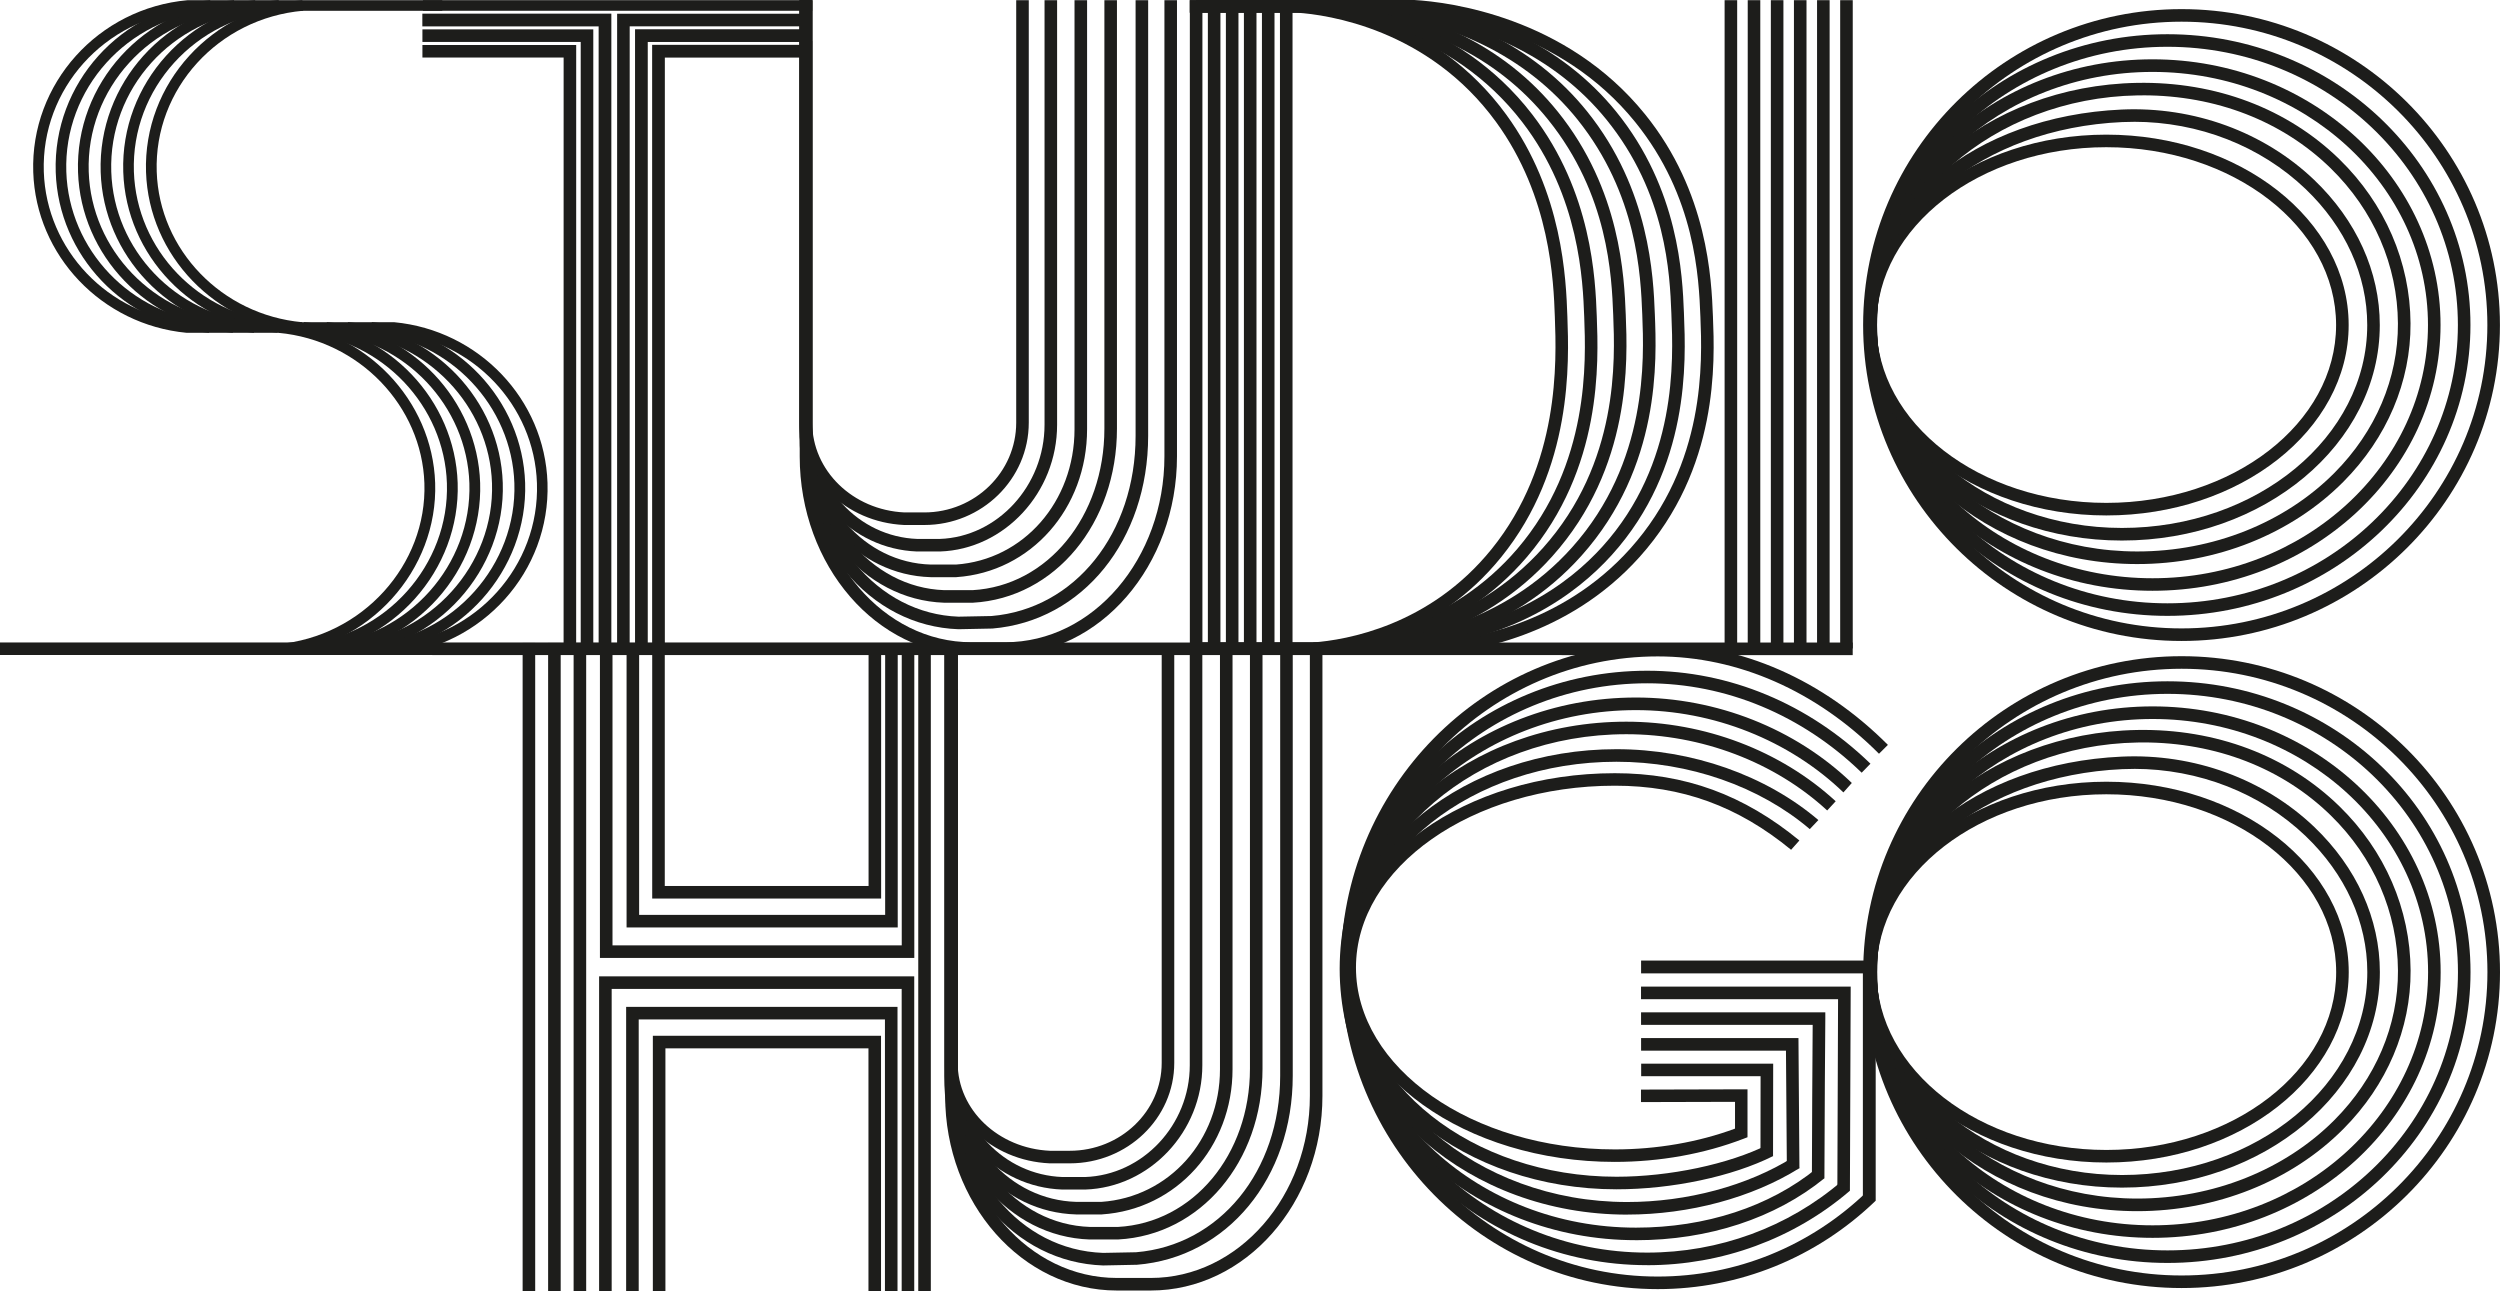
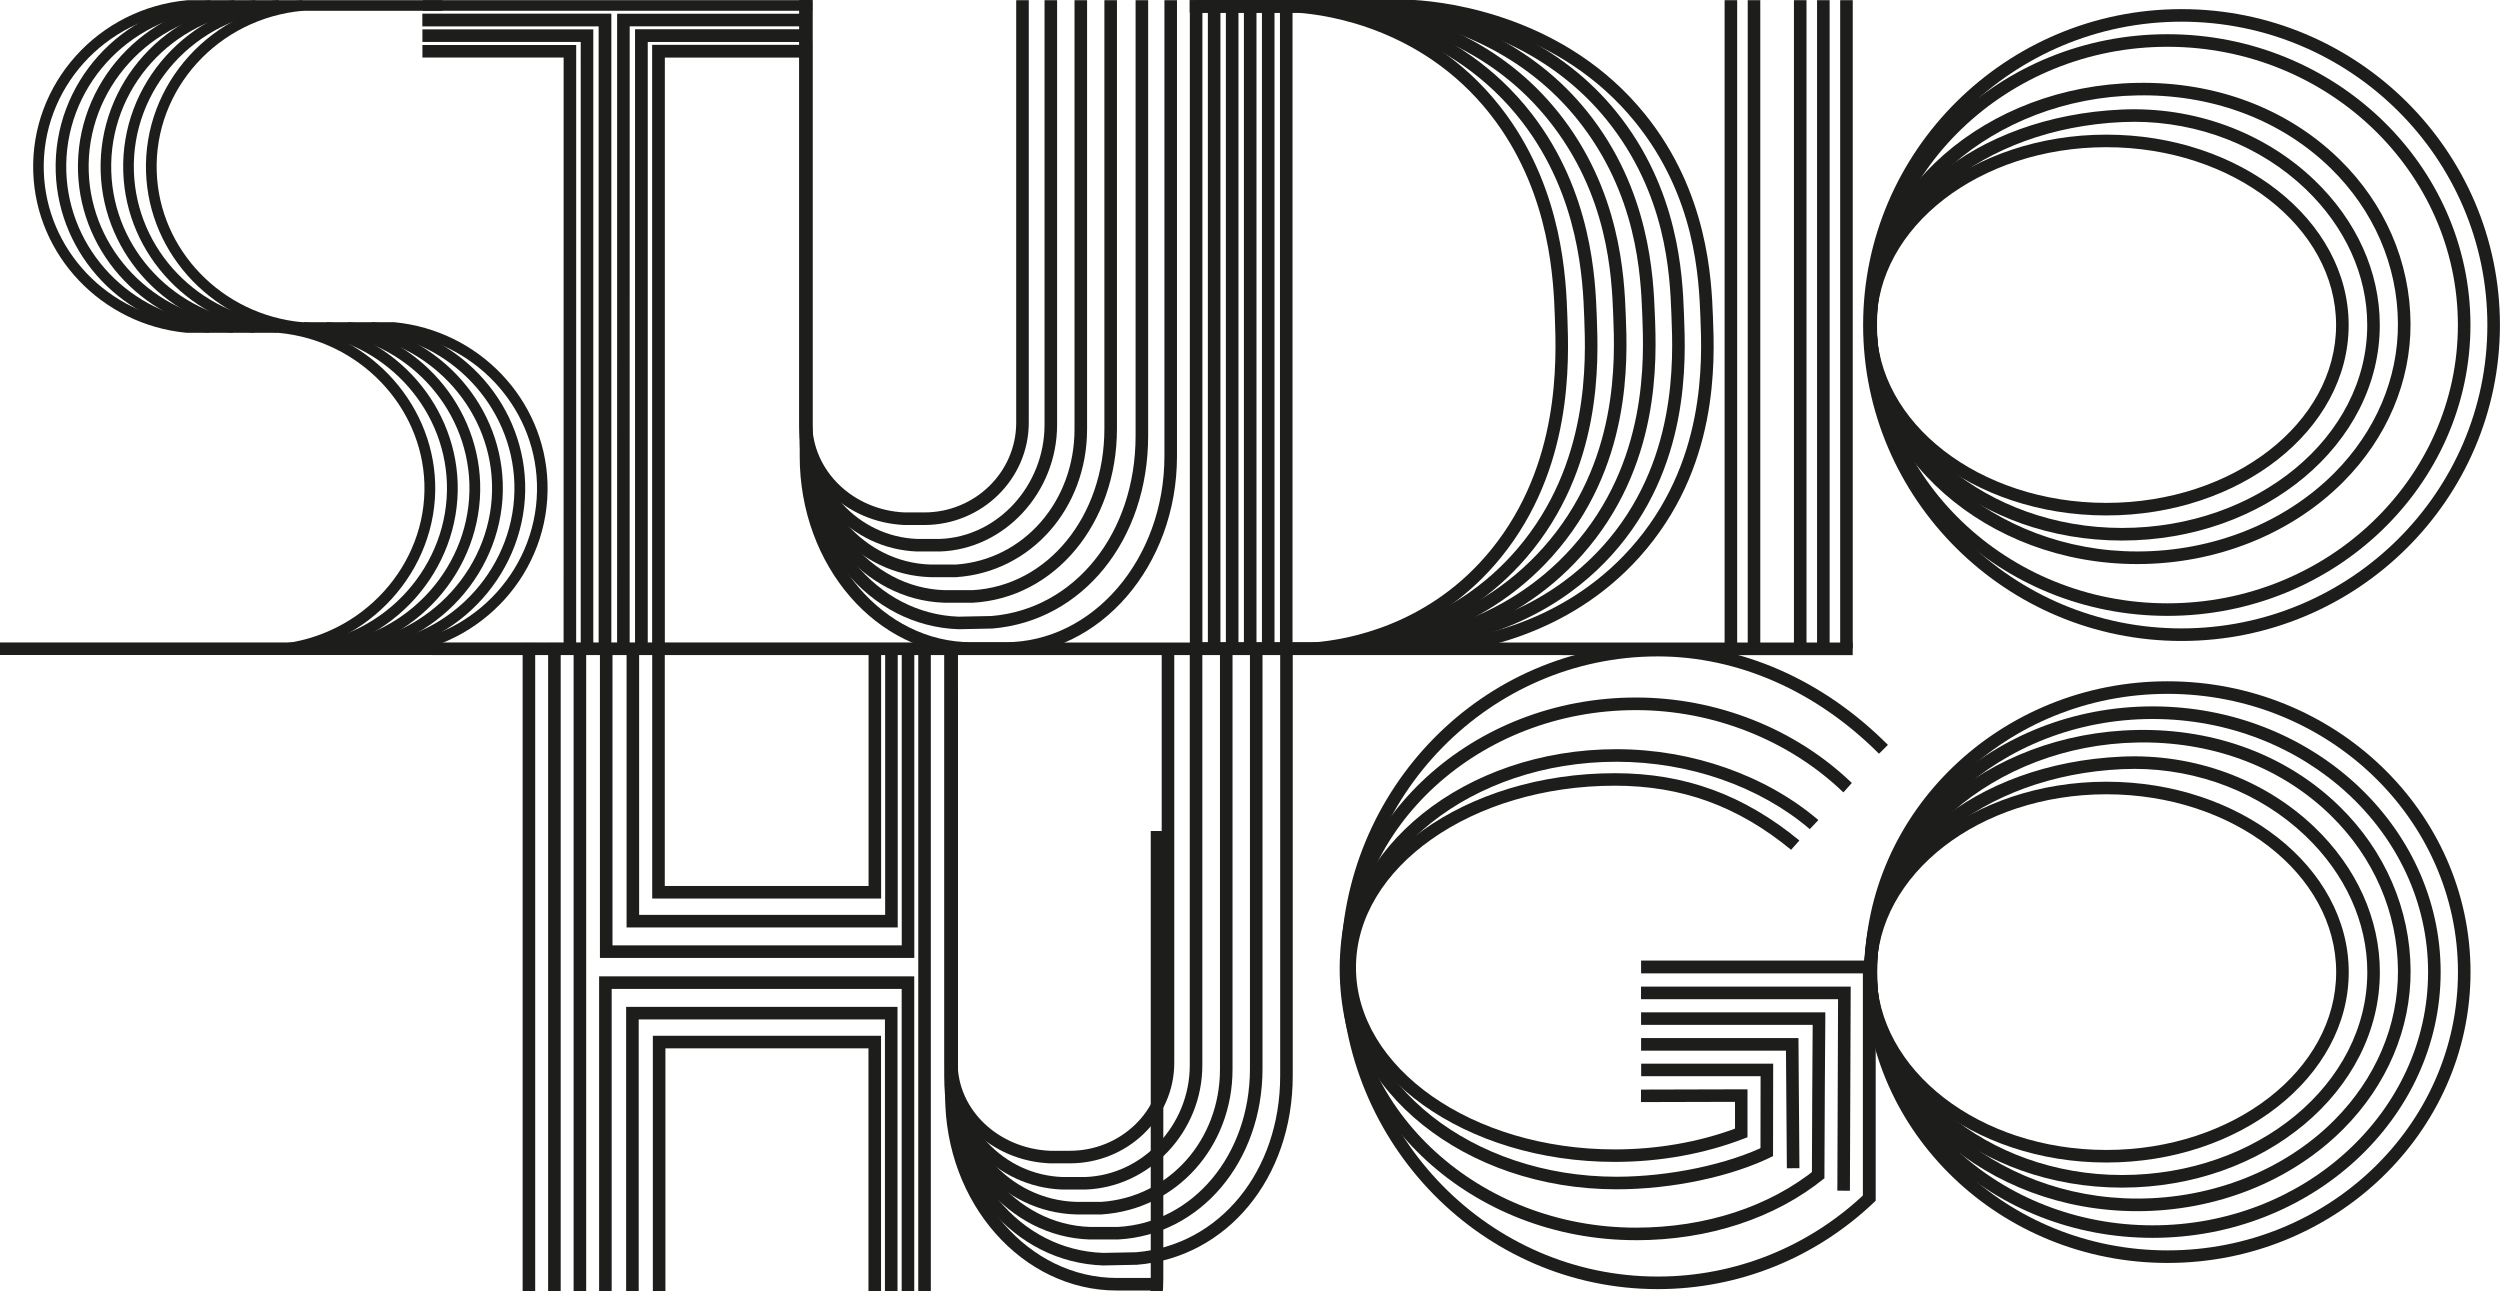
<svg xmlns="http://www.w3.org/2000/svg" id="Layer_2" viewBox="0 0 696.29 359.63">
  <defs>
    <style>.cls-1{stroke-width:3px;}.cls-1,.cls-2{fill:none;stroke:#1d1d1b;stroke-miterlimit:10;}.cls-2{stroke-width:3.5px;}.cls-3{fill:#1d1d1b;stroke-width:0px;}</style>
  </defs>
  <g id="Layer_2-2">
    <path class="cls-3" d="m257.42,146.22h-5.6c-16.36-.77-29.11-13.29-29.11-28.51V11.41h3.5v106.3c0,13.35,11.28,24.34,25.69,25.01h5.52c14.12,0,25.61-11.22,25.61-25.01V.05s3.5,0,3.5,0v117.66c0,15.72-13.05,28.51-29.1,28.51Z" />
    <path class="cls-3" d="m255.4,153.6c-18.36-.7-32.69-16.2-32.69-35.29V.05h3.5v118.26c0,17.2,12.85,31.17,29.25,31.79h6.27c16.07-.54,29.19-14.8,29.19-31.79V.05s3.5,0,3.5,0v118.26c0,18.86-14.63,34.69-32.63,35.29h-6.39Z" />
    <path class="cls-3" d="m266.36,160.75h-7.17c-20.47-.59-36.47-18.7-36.47-41.21V.05h3.5v119.48c0,20.61,14.5,37.18,33.02,37.71h7c18.84-1.32,33.03-17.52,33.03-37.71V.05h3.5v119.48c0,22.07-15.63,39.79-36.35,41.21h-.06Z" />
    <path class="cls-3" d="m262.97,167.87c-22.6-.77-40.26-22.06-40.26-48.49V.05h3.5v119.33c0,24.53,16.17,44.29,36.81,44.99h7.82c20.91-1.16,36.75-20.5,36.75-44.99V.05h3.5v119.33c0,26.38-17.26,47.22-40.16,48.49h-7.98Z" />
    <path class="cls-3" d="m266.94,175.25c-12.19-.43-23.36-6.19-31.57-16.22-8.16-9.98-12.66-23.35-12.66-37.63V.05h3.5v121.35c0,13.48,4.21,26.06,11.87,35.42,7.56,9.24,17.81,14.54,28.89,14.93l9.18-.18c23.26-1.96,40.13-23.05,40.13-50.17V.05h3.5v121.35c0,29-18.25,51.57-43.4,53.66h-.11s-9.34.19-9.34.19Z" />
    <path class="cls-3" d="m279.98,182.37h-9.43c-26.37,0-47.82-24.8-47.82-55.28V.05s3.5,0,3.5,0v127.04c0,28.55,19.89,51.78,44.33,51.78h9.43c24.44,0,44.32-23.23,44.32-51.78V.05h3.5v127.04c0,30.48-21.45,55.28-47.82,55.28Z" />
    <path class="cls-3" d="m586.64,143.56c-37.22,0-67.5-23.79-67.5-53.03s30.28-53.03,67.5-53.03,67.5,23.79,67.5,53.03-30.28,53.03-67.5,53.03Zm0-102.56c-35.29,0-64,22.22-64,49.53s28.71,49.53,64,49.53,64-22.22,64-49.53-28.71-49.53-64-49.53Z" />
    <path class="cls-3" d="m591,150.55c-39.6,0-71.81-26.93-71.81-60.02s30.84-58.17,71.73-60.02c20.1-.91,39.64,6.24,53.62,19.6,11.78,11.26,18.27,25.61,18.27,40.42,0,33.1-32.21,60.02-71.81,60.02Zm3.34-116.62c-1.08,0-2.17.02-3.26.07-38.99,1.76-68.39,26.06-68.39,56.52s30.64,56.52,68.31,56.52,68.31-25.35,68.31-56.52c0-13.84-6.1-27.29-17.18-37.89-12.54-11.99-29.8-18.71-47.79-18.71Z" />
    <path class="cls-3" d="m595.27,157.1h0c-41.96,0-76.09-30.06-76.09-67.01s34.12-66.26,76.06-67.01c21.89-.39,41.89,7.17,56.35,21.3,12.66,12.37,19.68,28.6,19.78,45.7.09,16.22-6.56,31.89-18.71,44.11-14.48,14.56-35.4,22.91-57.38,22.91Zm1.58-130.54c-.52,0-1.03,0-1.55.01-40.05.72-72.62,29.21-72.62,63.51s32.57,63.51,72.59,63.51c21.06,0,41.07-7.98,54.9-21.88,11.49-11.56,17.78-26.34,17.69-41.62-.09-16.16-6.74-31.51-18.72-43.22-13.45-13.14-31.97-20.32-52.29-20.32Z" />
-     <path class="cls-3" d="m599.51,164.54c-44.23,0-80.22-33.2-80.22-74.01s35.98-74.01,80.22-74.01,80.22,33.2,80.22,74.01-35.98,74.01-80.22,74.01Zm0-144.51c-42.3,0-76.72,31.63-76.72,70.51s34.42,70.51,76.72,70.51,76.72-31.63,76.72-70.51-34.42-70.51-76.72-70.51Z" />
    <path class="cls-3" d="m603.67,171.53c-46.53,0-84.39-36.34-84.39-81s37.86-81,84.39-81,84.39,36.34,84.39,81-37.86,81-84.39,81Zm0-158.5c-44.6,0-80.89,34.77-80.89,77.5s36.29,77.5,80.89,77.5,80.89-34.77,80.89-77.5-36.29-77.5-80.89-77.5Z" />
    <path class="cls-3" d="m607.59,178.52c-48.9,0-88.68-39.47-88.68-87.99S558.69,2.54,607.59,2.54s88.68,39.47,88.68,87.99-39.78,87.99-88.68,87.99Zm0-172.48c-46.97,0-85.18,37.9-85.18,84.49s38.21,84.49,85.18,84.49,85.18-37.9,85.18-84.49S654.55,6.04,607.59,6.04Z" />
    <path class="cls-3" d="m586.66,323.78c-37.22,0-67.5-23.79-67.5-53.03s30.28-53.03,67.5-53.03,67.5,23.79,67.5,53.03h0c0,29.24-30.28,53.03-67.5,53.03Zm0-102.56c-35.29,0-64,22.22-64,49.53s28.71,49.53,64,49.53,64-22.22,64-49.53c0-27.31-28.71-49.53-64-49.53Z" />
    <path class="cls-3" d="m591.02,330.77c-39.6,0-71.81-26.92-71.81-60.02s30.84-58.17,71.73-60.02c20.1-.92,39.64,6.24,53.63,19.6,11.78,11.26,18.26,25.61,18.26,40.42,0,33.1-32.21,60.02-71.81,60.02Zm3.34-116.62c-1.08,0-2.17.02-3.26.07-38.99,1.76-68.39,26.06-68.39,56.52s30.64,56.52,68.31,56.52,68.31-25.36,68.31-56.52c0-13.84-6.1-27.29-17.18-37.89-12.54-11.99-29.8-18.71-47.79-18.71Z" />
    <path class="cls-3" d="m595.29,337.33c-41.96,0-76.09-30.06-76.09-67.01s34.12-66.26,76.06-67.01c21.91-.39,41.89,7.17,56.35,21.3,12.66,12.37,19.68,28.6,19.78,45.7.09,16.22-6.56,31.89-18.71,44.11-14.48,14.56-35.4,22.91-57.38,22.91Zm1.58-130.54c-.52,0-1.03,0-1.55.01-40.05.72-72.63,29.21-72.63,63.51s32.57,63.51,72.59,63.51c21.06,0,41.07-7.98,54.9-21.88,11.49-11.56,17.78-26.34,17.69-41.62-.09-16.16-6.74-31.51-18.72-43.22-13.44-13.14-31.97-20.32-52.29-20.32Z" />
    <path class="cls-3" d="m599.54,344.76c-44.23,0-80.22-33.2-80.22-74.01s35.98-74.01,80.22-74.01,80.22,33.2,80.22,74.01h0c0,40.81-35.99,74.01-80.22,74.01Zm0-144.51c-42.3,0-76.72,31.63-76.72,70.51s34.42,70.51,76.72,70.51,76.71-31.63,76.72-70.51c0-38.88-34.42-70.51-76.72-70.51Z" />
    <path class="cls-3" d="m603.69,351.75c-46.53,0-84.39-36.34-84.39-81s37.86-81,84.39-81,84.39,36.34,84.39,81-37.86,81-84.39,81Zm0-158.5c-44.6,0-80.89,34.77-80.89,77.5s36.29,77.5,80.89,77.5,80.89-34.77,80.89-77.5-36.29-77.5-80.89-77.5Z" />
-     <path class="cls-3" d="m607.61,358.74c-48.9,0-88.68-39.47-88.68-87.99s39.78-87.99,88.68-87.99,88.68,39.47,88.68,87.99-39.78,87.99-88.68,87.99Zm0-172.48c-46.97,0-85.18,37.9-85.18,84.49s38.21,84.49,85.18,84.49,85.18-37.9,85.18-84.49-38.21-84.49-85.18-84.49Z" />
    <rect class="cls-3" x="356.49" y=".04" width="3.5" height="180.39" />
    <rect class="cls-3" x="341.43" y=".04" width="3.5" height="180.39" />
    <rect class="cls-3" x="346.45" y=".04" width="3.5" height="180.39" />
    <rect class="cls-3" x="351.47" y=".04" width="3.5" height="180.39" />
    <rect class="cls-3" x="331.39" y=".05" width="3.5" height="180.39" />
    <rect class="cls-3" x="336.41" y=".04" width="3.5" height="180.39" />
    <rect class="cls-3" x="512.52" y=".05" width="3.5" height="180.56" />
-     <rect class="cls-3" x="493.21" y=".05" width="3.5" height="180.56" />
    <rect class="cls-3" x="499.64" y=".05" width="3.5" height="180.56" />
    <rect class="cls-3" x="506.08" y=".05" width="3.5" height="180.56" />
    <rect class="cls-3" x="480.33" y=".05" width="3.5" height="180.56" />
    <rect class="cls-3" x="486.77" y=".05" width="3.5" height="180.56" />
    <polygon class="cls-3" points="245.41 250.26 181.65 250.26 181.65 179.11 185.15 179.11 185.15 246.76 241.91 246.76 241.91 179.11 245.41 179.11 245.41 250.26" />
    <polygon class="cls-3" points="250.03 258.31 174.51 258.31 174.51 179.11 178.01 179.11 178.01 254.81 246.53 254.81 246.53 179.11 250.03 179.11 250.03 258.31" />
    <polygon class="cls-3" points="254.65 266.8 167.09 266.8 167.09 179.09 170.59 179.09 170.59 263.3 251.15 263.3 251.15 179.09 254.65 179.09 254.65 266.8" />
    <polygon class="cls-3" points="245.38 359.63 241.88 359.63 241.88 291.98 185.33 291.98 185.33 359.63 181.83 359.63 181.83 288.48 245.38 288.48 245.38 359.63" />
    <polygon class="cls-3" points="249.97 359.63 246.47 359.63 246.47 283.93 177.89 283.93 177.89 359.63 174.39 359.63 174.39 280.43 249.97 280.43 249.97 359.63" />
    <polygon class="cls-3" points="254.63 359.63 251.13 359.63 251.13 275.43 170.36 275.43 170.36 359.63 166.86 359.63 166.86 271.93 254.63 271.93 254.63 359.63" />
    <rect class="cls-3" x="159.76" y="179.07" width="3.5" height="180.56" />
    <rect class="cls-3" x="152.66" y="179.07" width="3.5" height="180.56" />
    <rect class="cls-3" x="145.56" y="179.07" width="3.5" height="180.56" />
    <rect class="cls-3" x="255.75" y="179.43" width="3.5" height="180.2" />
    <path class="cls-3" d="m450.21,331.24c-42.13,0-76.4-27.49-76.4-61.29s34.27-61.29,76.4-61.29c21.04,0,41.63,7.29,56.24,19.74l-2.4,2.52c-14-11.92-33.62-18.76-53.84-18.76-40.2,0-72.9,25.92-72.9,57.79s32.7,57.79,72.9,57.79c14.78,0,31.29-3.49,42.08-8.89l1.57,3.13c-11.41,5.71-28.13,9.26-43.64,9.26Z" />
-     <path class="cls-3" d="m453.19,338.29c-43.87,0-79.56-30.89-79.56-68.86s35.58-68.43,79.32-68.43c21.77,0,43.03,8.08,58.32,22.16l-2.37,2.57c-14.65-13.5-35.05-21.24-55.95-21.24-41.81,0-75.82,29.13-75.82,64.93s34.12,65.36,76.06,65.36c16.69,0,33.51-4.52,46.13-12.4l1.85,2.97c-13.16,8.22-30.65,12.93-47.98,12.93Z" />
    <path class="cls-3" d="m455.64,345.41c-45.5,0-82.52-33.9-82.52-75.57s37.02-75.57,82.52-75.57c22.49,0,44.4,8.67,60.12,23.8l-2.34,2.63c-15.07-14.5-36.18-22.92-57.78-22.92-43.57,0-79.02,32.33-79.02,72.07s35.45,72.07,79.02,72.07c19.38,0,37.23-5.85,50.27-16.46l2.21,2.71c-13.66,11.12-32.3,17.25-52.48,17.25Z" />
-     <path class="cls-3" d="m458.78,352.37c-47.02,0-85.28-37.13-85.28-82.78s38.25-82.78,85.28-82.78c22.87,0,44.95,9.19,62.17,25.89l-2.44,2.51c-16.57-16.06-37.78-24.9-59.73-24.9-45.09,0-81.77,35.56-81.77,79.28s36.68,79.28,81.77,79.28c19.98,0,39.22-7.06,54.16-19.88l2.28,2.66c-15.58,13.37-35.63,20.73-56.44,20.73Z" />
    <path class="cls-3" d="m461.71,359.04c-48.68,0-88.28-40.31-88.28-89.86s39.6-89.86,88.28-89.86c23.24,0,46.01,9.99,64.1,28.14l-2.48,2.47c-17.43-17.48-39.32-27.11-61.63-27.11-46.75,0-84.78,38.74-84.78,86.36s38.03,86.36,84.78,86.36c21.77,0,42.46-8.39,58.26-23.62l2.43,2.52c-16.46,15.87-38.01,24.6-60.69,24.6Z" />
    <polygon class="cls-3" points="493.82 321.93 490.32 321.92 490.35 299.74 457.09 299.74 457.09 296.24 493.86 296.24 493.82 321.93" />
    <polygon class="cls-3" points="497.67 325.38 497.42 292.62 457.07 292.62 457.07 289.12 500.9 289.12 501.17 325.36 497.67 325.38" />
    <path class="cls-3" d="m508.13,328.15h-3.49c0-9.54.17-35.67.22-42.7h-47.8v-3.49h51.32v1.76c-.01.33-.25,33.43-.25,44.43Z" />
    <polygon class="cls-3" points="515.23 331.64 511.73 331.62 511.93 278.29 457.05 278.29 457.05 274.79 515.45 274.79 515.23 331.64" />
    <polygon class="cls-3" points="522.41 334.42 518.84 334.42 518.84 271.1 457.07 271.1 457.07 267.53 522.41 267.53 522.41 334.42" />
    <path class="cls-3" d="m449.77,323.61c-41.68,0-75.6-24.28-75.6-54.13s33.91-54.13,75.6-54.13c19.51,0,35.91,6.02,51.39,18.74l-2.31,2.59c-14.83-12.17-30.42-17.85-49.08-17.85-39.76,0-72.11,22.72-72.11,50.65s32.35,50.65,72.11,50.65c11.66,0,23.2-2,33.46-5.79v-7.46l-26.19.07v-3.48s29.67-.08,29.67-.08v13.35l-1.12.43c-10.93,4.21-23.32,6.44-35.83,6.44Z" />
    <path class="cls-3" d="m398.88,182.36h-65.74v-3.5h65.62c10.27-.71,36.09-4.66,55.27-26.04,21.2-23.62,20.05-52.31,19.56-64.55-.44-10.86-1.34-33.45-18.12-54.22-21.1-26.12-52.5-29.99-61.71-30.55h-60.62V0h60.78c9.51.58,42.24,4.57,64.27,31.85,17.51,21.67,18.48,45.92,18.89,56.27.51,12.68,1.7,42.35-20.45,67.03-20.08,22.37-47.04,26.47-57.7,27.2h-.06Z" />
    <path class="cls-3" d="m390.78,180.93l-.24-3.49c29.07-1.96,46.38-14.81,55.79-25.24,20.87-23.14,19.7-52.04,19.19-64.38l-.02-.59c-.43-10.81-1.34-33.3-18.13-53.98-14.18-17.46-36.06-27.92-61.61-29.44h-.23s.21-3.51.21-3.51h.23c26.54,1.59,49.31,12.5,64.12,30.74,17.53,21.59,18.5,45.73,18.91,56.05l.02.59c.52,12.77,1.74,42.66-20.09,66.87-9.84,10.91-27.92,24.35-58.16,26.39Z" />
    <path class="cls-3" d="m382.95,182.02l-.24-3.49c10.21-.7,36.02-4.64,55.18-26.12,21.15-23.7,20-52.47,19.51-64.76-.43-10.89-1.34-33.55-18.07-54.39-14.16-17.62-35.95-28.17-61.36-29.71h-.19s.21-3.5.21-3.5h.19c26.41,1.6,49.09,12.62,63.88,31.02,17.46,21.73,18.43,46.05,18.84,56.44.51,12.71,1.69,42.47-20.4,67.23-20.02,22.44-46.92,26.55-57.56,27.28Z" />
    <path class="cls-3" d="m374.54,182.28l-.24-3.49c10.25-.7,36.17-4.64,55.42-26.16,21.23-23.73,20.08-52.55,19.59-64.85-.43-10.91-1.34-33.6-18.15-54.47-14.3-17.76-35.66-27.96-61.75-29.51l-.37-.02.21-3.49.36.02c27.11,1.6,49.33,12.26,64.27,30.81,17.53,21.77,18.5,46.12,18.92,56.52.51,12.73,1.7,42.53-20.48,67.32-20.11,22.47-47.11,26.59-57.79,27.32Z" />
    <path class="cls-3" d="m370.28,182.35l-.25-3.49c9.72-.69,34.31-4.62,52.58-26.01,20.18-23.63,19.09-52.33,18.62-64.59-.38-10.02-1.28-33.47-17.25-54.25-20.05-26.09-49.88-29.95-58.64-30.51h-32.2V0h32.37c9.06.58,40.26,4.57,61.25,31.88,16.65,21.67,17.58,45.9,17.97,56.25.48,12.67,1.61,42.32-19.46,67-19.13,22.4-44.83,26.5-54.99,27.23Z" />
    <path class="cls-3" d="m366,182.42l-.26-3.49c9.19-.69,32.41-4.61,49.68-25.98,19.11-23.65,18.08-52.37,17.63-64.64-.36-10.02-1.21-33.49-16.34-54.29-18.95-26.05-47.13-29.92-55.41-30.48h-29.95V.04h30.12c8.59.58,38.17,4.58,58.07,31.92,15.76,21.66,16.63,45.88,17,56.22.46,12.66,1.53,42.3-18.41,66.97-18.12,22.43-42.5,26.54-52.14,27.27Z" />
    <polygon class="cls-3" points="160.47 179.26 156.97 179.26 156.98 16.03 117.65 16.03 117.65 12.53 160.48 12.53 160.47 179.26" />
    <polygon class="cls-3" points="165.24 179.33 161.74 179.33 161.74 11.68 117.65 11.68 117.65 8.18 165.24 8.18 165.24 179.33" />
    <polygon class="cls-3" points="170.27 179.33 166.73 179.33 166.73 7.35 117.63 7.35 117.63 3.8 170.27 3.8 170.27 179.33" />
    <polygon class="cls-3" points="185.17 179.25 181.63 179.25 181.63 12.49 224.48 12.49 224.48 16.04 185.17 16.04 185.17 179.25" />
    <polygon class="cls-3" points="180.41 179.2 176.87 179.2 176.87 8.15 224.48 8.15 224.48 11.69 180.41 11.69 180.41 179.2" />
    <polygon class="cls-3" points="175.37 179.33 171.87 179.33 171.88 3.83 224.5 3.83 224.5 7.33 175.38 7.33 175.37 179.33" />
    <rect class="cls-3" x="117.8" y=".05" width="108.43" height="2.95" />
    <path class="cls-3" d="m83.85,92.69c-23.85-2.24-42.41-21.48-43.18-44.77C39.86,23.29,58.98,2.27,84.2.05l.26,2.94c-23.65,2.08-41.57,21.77-40.81,44.83.72,21.8,18.12,39.83,40.48,41.92l-.28,2.94Z" />
    <path class="cls-3" d="m77.27,92.65c-23.71-2.24-42.18-21.48-42.94-44.77C33.52,23.25,52.53,2.23,77.61.01l.26,2.94c-23.51,2.08-41.34,21.77-40.58,44.83.72,21.8,18.02,39.83,40.25,41.92l-.28,2.94Z" />
    <path class="cls-3" d="m70.72,92.69c-23.57-2.24-41.92-21.48-42.68-44.77C27.24,23.29,46.13,2.27,71.06.05l.26,2.94c-23.37,2.08-41.09,21.77-40.33,44.83.71,21.8,17.91,39.83,40.01,41.92l-.28,2.94Z" />
    <path class="cls-3" d="m64.83,92.69c-23.8-2.24-42.33-21.48-43.1-44.77C20.92,23.29,40,2.27,65.18.05l.26,2.94c-23.6,2.08-41.49,21.77-40.73,44.83.72,21.8,18.09,39.83,40.4,41.92l-.28,2.94Z" />
    <path class="cls-3" d="m58.2,92.69c-23.57-2.24-41.92-21.48-42.68-44.77C14.71,23.29,33.61,2.27,58.54.05l.26,2.94c-23.37,2.08-41.09,21.77-40.33,44.83.71,21.8,17.91,39.83,40.01,41.92l-.28,2.94Z" />
    <path class="cls-3" d="m109.41,182.38H8.15v-2.95h101.13c23.34-2.11,41.02-21.78,40.27-44.82-.71-21.78-17.88-39.79-39.94-41.92h-57.67c-23.57-2.25-41.92-21.49-42.68-44.77C8.45,23.29,27.35,2.27,52.28.05h.13s70.77,0,70.77,0v2.95H52.47C29.13,5.11,11.45,24.78,12.2,47.82c.71,21.78,17.88,39.79,39.94,41.92h57.67c23.57,2.25,41.92,21.49,42.68,44.77.8,24.63-18.09,45.65-43.02,47.87h-.06Z" />
    <path class="cls-1" d="m77.41,180.91c24.52-2.15,43.07-22.89,42.29-46.35-.74-22.27-18.71-41.17-41.95-43.35" />
    <path class="cls-1" d="m84.19,180.91c24.23-2.15,42.54-22.89,41.78-46.35-.73-22.27-18.48-41.17-41.44-43.35" />
    <path class="cls-1" d="m90.55,180.91c24.17-2.15,42.44-22.89,41.68-46.35-.73-22.27-18.44-41.17-41.34-43.35" />
    <path class="cls-1" d="m96.44,180.91c24.41-2.15,42.86-22.89,42.09-46.35-.73-22.27-18.62-41.17-41.75-43.35" />
    <path class="cls-1" d="m103.08,180.91c24.17-2.15,42.44-22.89,41.68-46.35-.73-22.27-18.44-41.17-41.34-43.35" />
    <path class="cls-2" d="m0,180.68s510.58.03,516.01.03" />
    <path class="cls-3" d="m297.94,324.01h-5.6c-16.36-.75-29.11-13.04-29.11-27.97v-104.15h3.5v104.15c0,13.06,11.28,23.81,25.69,24.47h5.52c14.12,0,25.61-10.98,25.61-24.47v-115.28s3.5,0,3.5,0v115.28c0,15.42-13.05,27.97-29.1,27.97Z" />
    <path class="cls-3" d="m295.85,331.31c-18.36-.68-32.69-15.89-32.69-34.61v-115.87h3.5v115.87c0,16.83,12.85,30.5,29.25,31.12h6.27c16.07-.53,29.19-14.48,29.19-31.12v-115.87s3.5,0,3.5,0v115.87c0,18.5-14.64,34.03-32.63,34.61h-6.39Z" />
    <path class="cls-3" d="m306.87,338.24h-7.17c-20.47-.58-36.47-18.33-36.47-40.42v-117.07h3.5v117.07c0,20.17,14.5,36.39,33.02,36.92h7c18.83-1.3,33.03-17.16,33.03-36.92v-117.07h3.5v117.07c0,21.65-15.63,39.02-36.35,40.41h-.06Z" />
    <path class="cls-3" d="m303.49,345.22c-22.6-.75-40.25-21.63-40.25-47.55v-116.92h3.5v116.92c0,24.01,16.17,43.36,36.81,44.05h7.83c20.91-1.14,36.75-20.07,36.75-44.05v-116.92h3.5v116.92c0,25.87-17.27,46.31-40.16,47.54h-7.98Z" />
    <path class="cls-3" d="m307.21,352.45c-12.18-.42-23.35-6.06-31.56-15.89-8.17-9.79-12.67-22.9-12.67-36.91v-118.9h3.5v118.9c0,27.3,17.52,48.49,40.75,49.3l9.19-.18c23.26-1.92,40.13-22.57,40.13-49.12v-118.9h3.5v118.9c0,28.44-18.25,50.57-43.4,52.61h-.11s-9.34.19-9.34.19Z" />
-     <path class="cls-3" d="m320.49,359.43h-9.43c-26.37,0-47.82-24.32-47.82-54.2v-124.48s3.5,0,3.5,0v124.48c0,27.96,19.89,50.7,44.33,50.7h9.43c24.44,0,44.32-22.75,44.32-50.7v-124.48h3.5v124.48c0,29.89-21.45,54.2-47.82,54.2Z" />
+     <path class="cls-3" d="m320.49,359.43h-9.43c-26.37,0-47.82-24.32-47.82-54.2v-124.48s3.5,0,3.5,0v124.48c0,27.96,19.89,50.7,44.33,50.7h9.43v-124.48h3.5v124.48c0,29.89-21.45,54.2-47.82,54.2Z" />
  </g>
</svg>